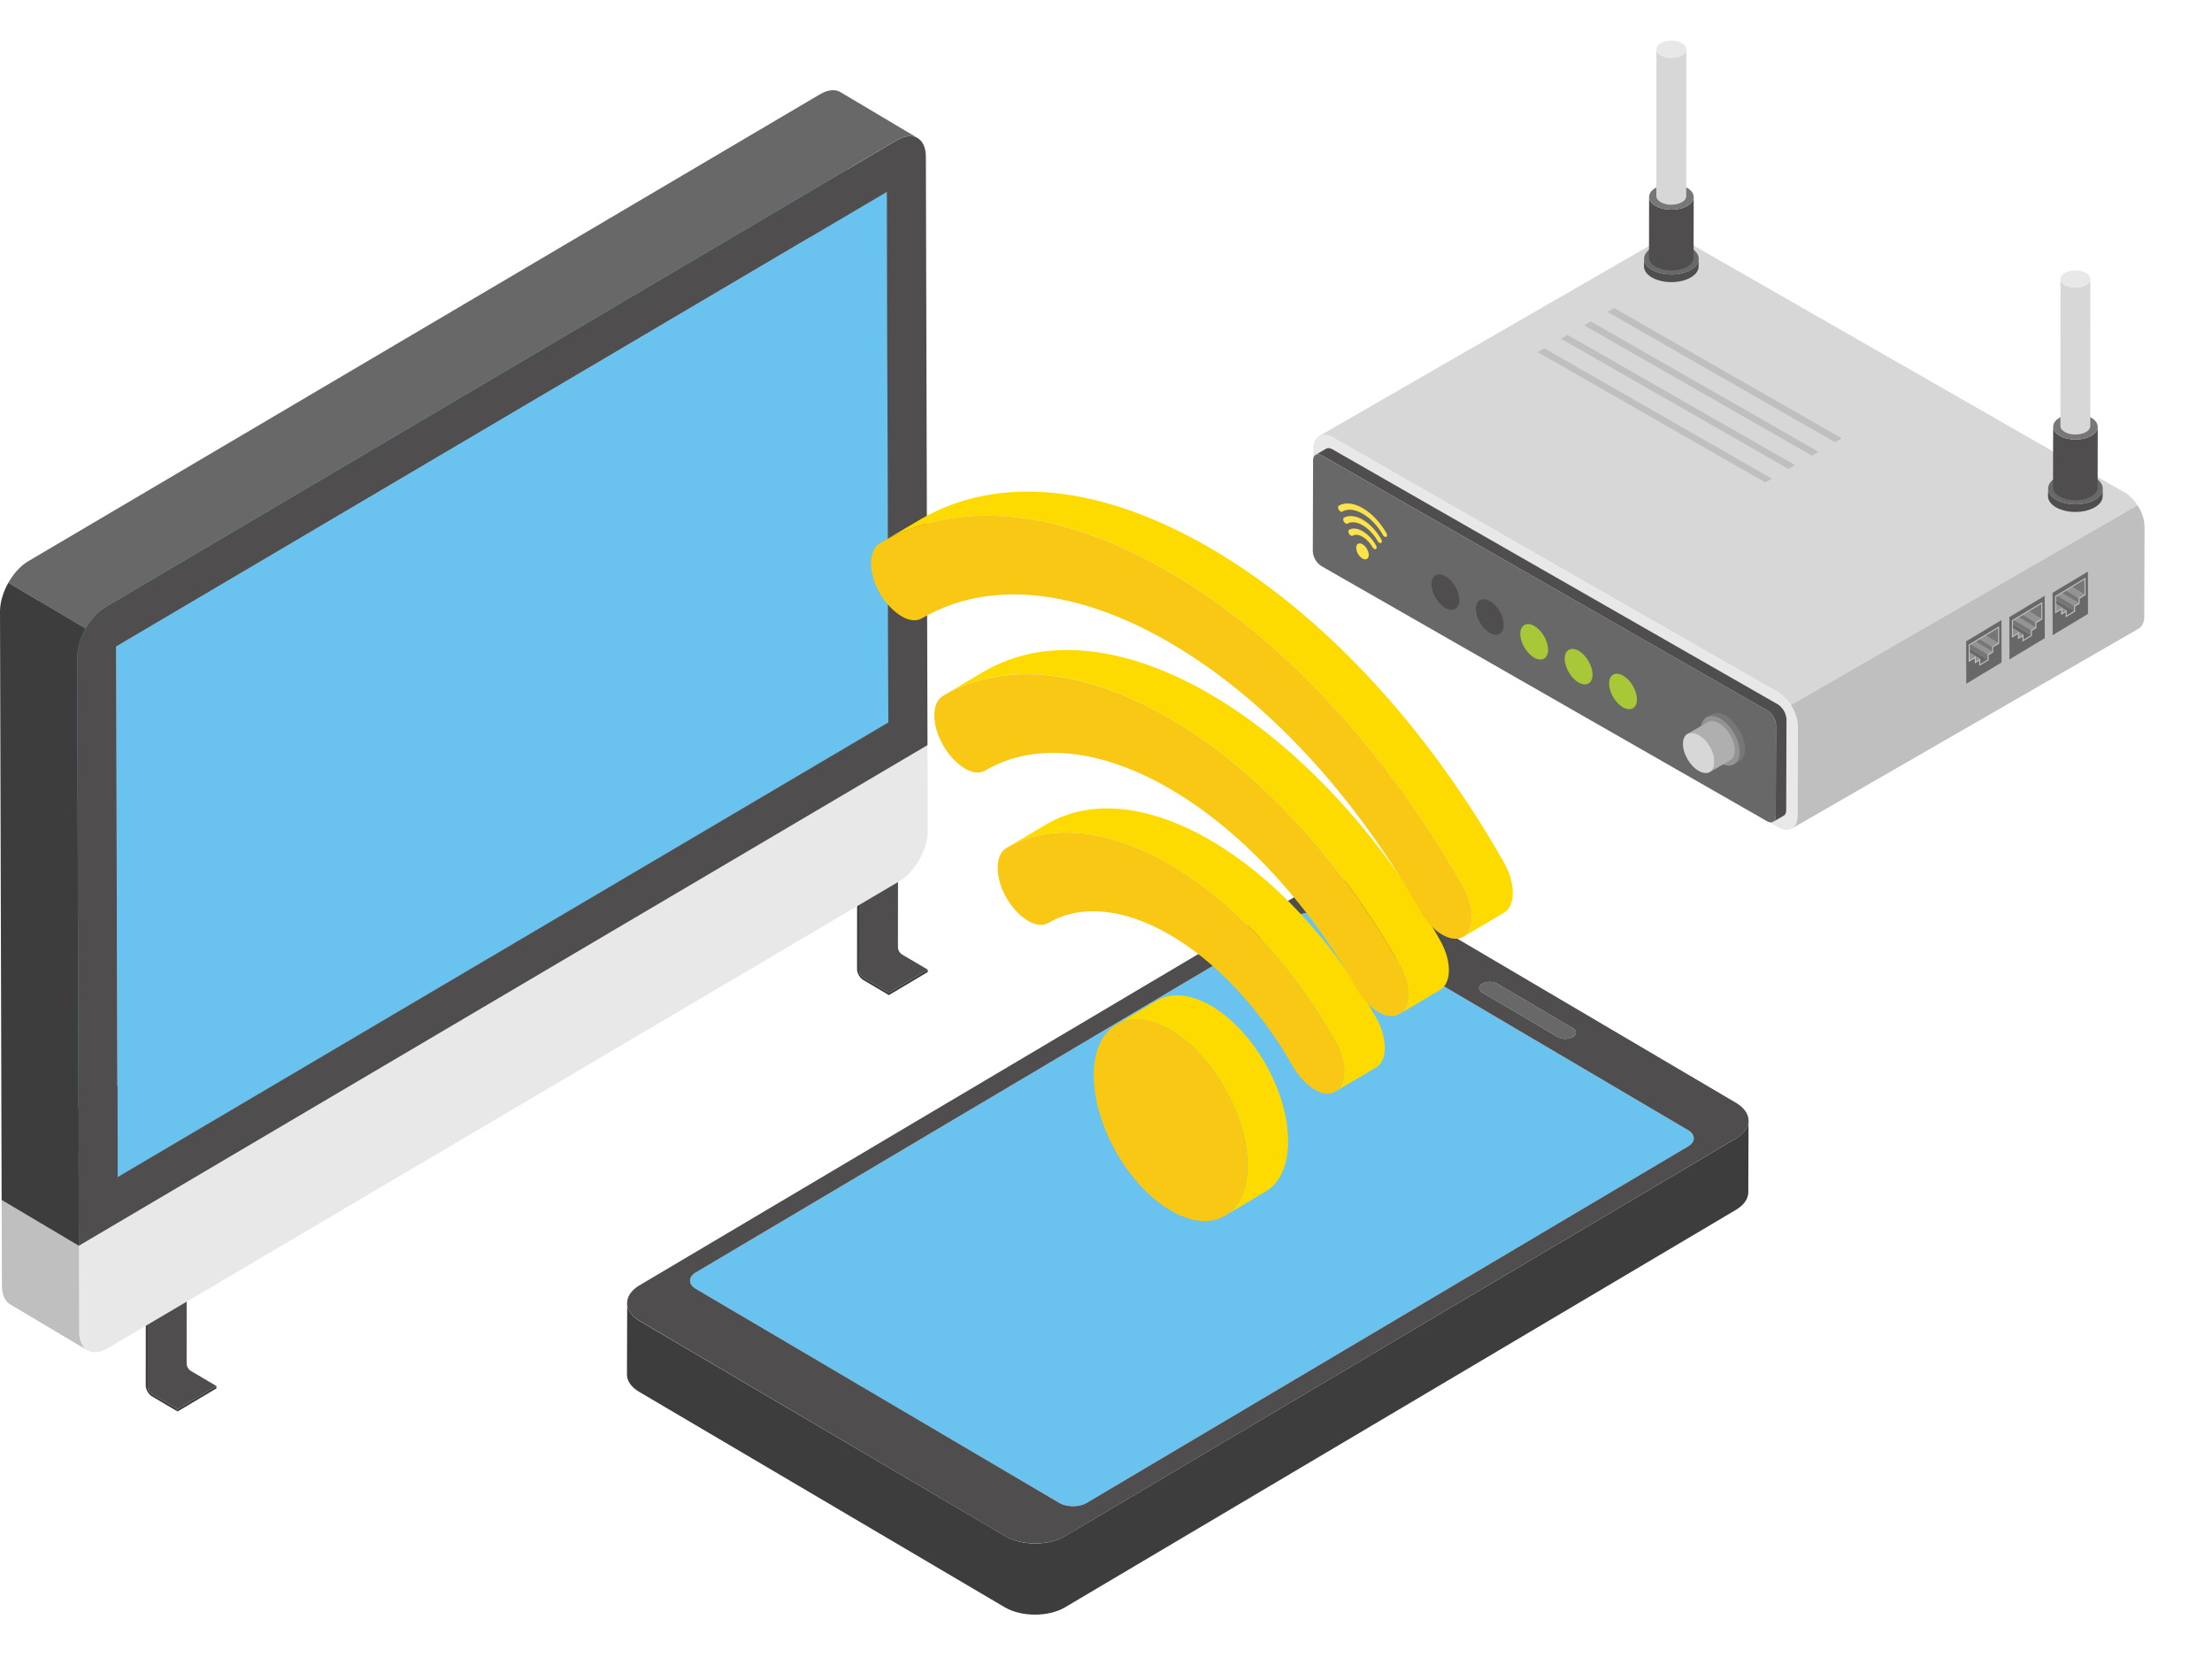
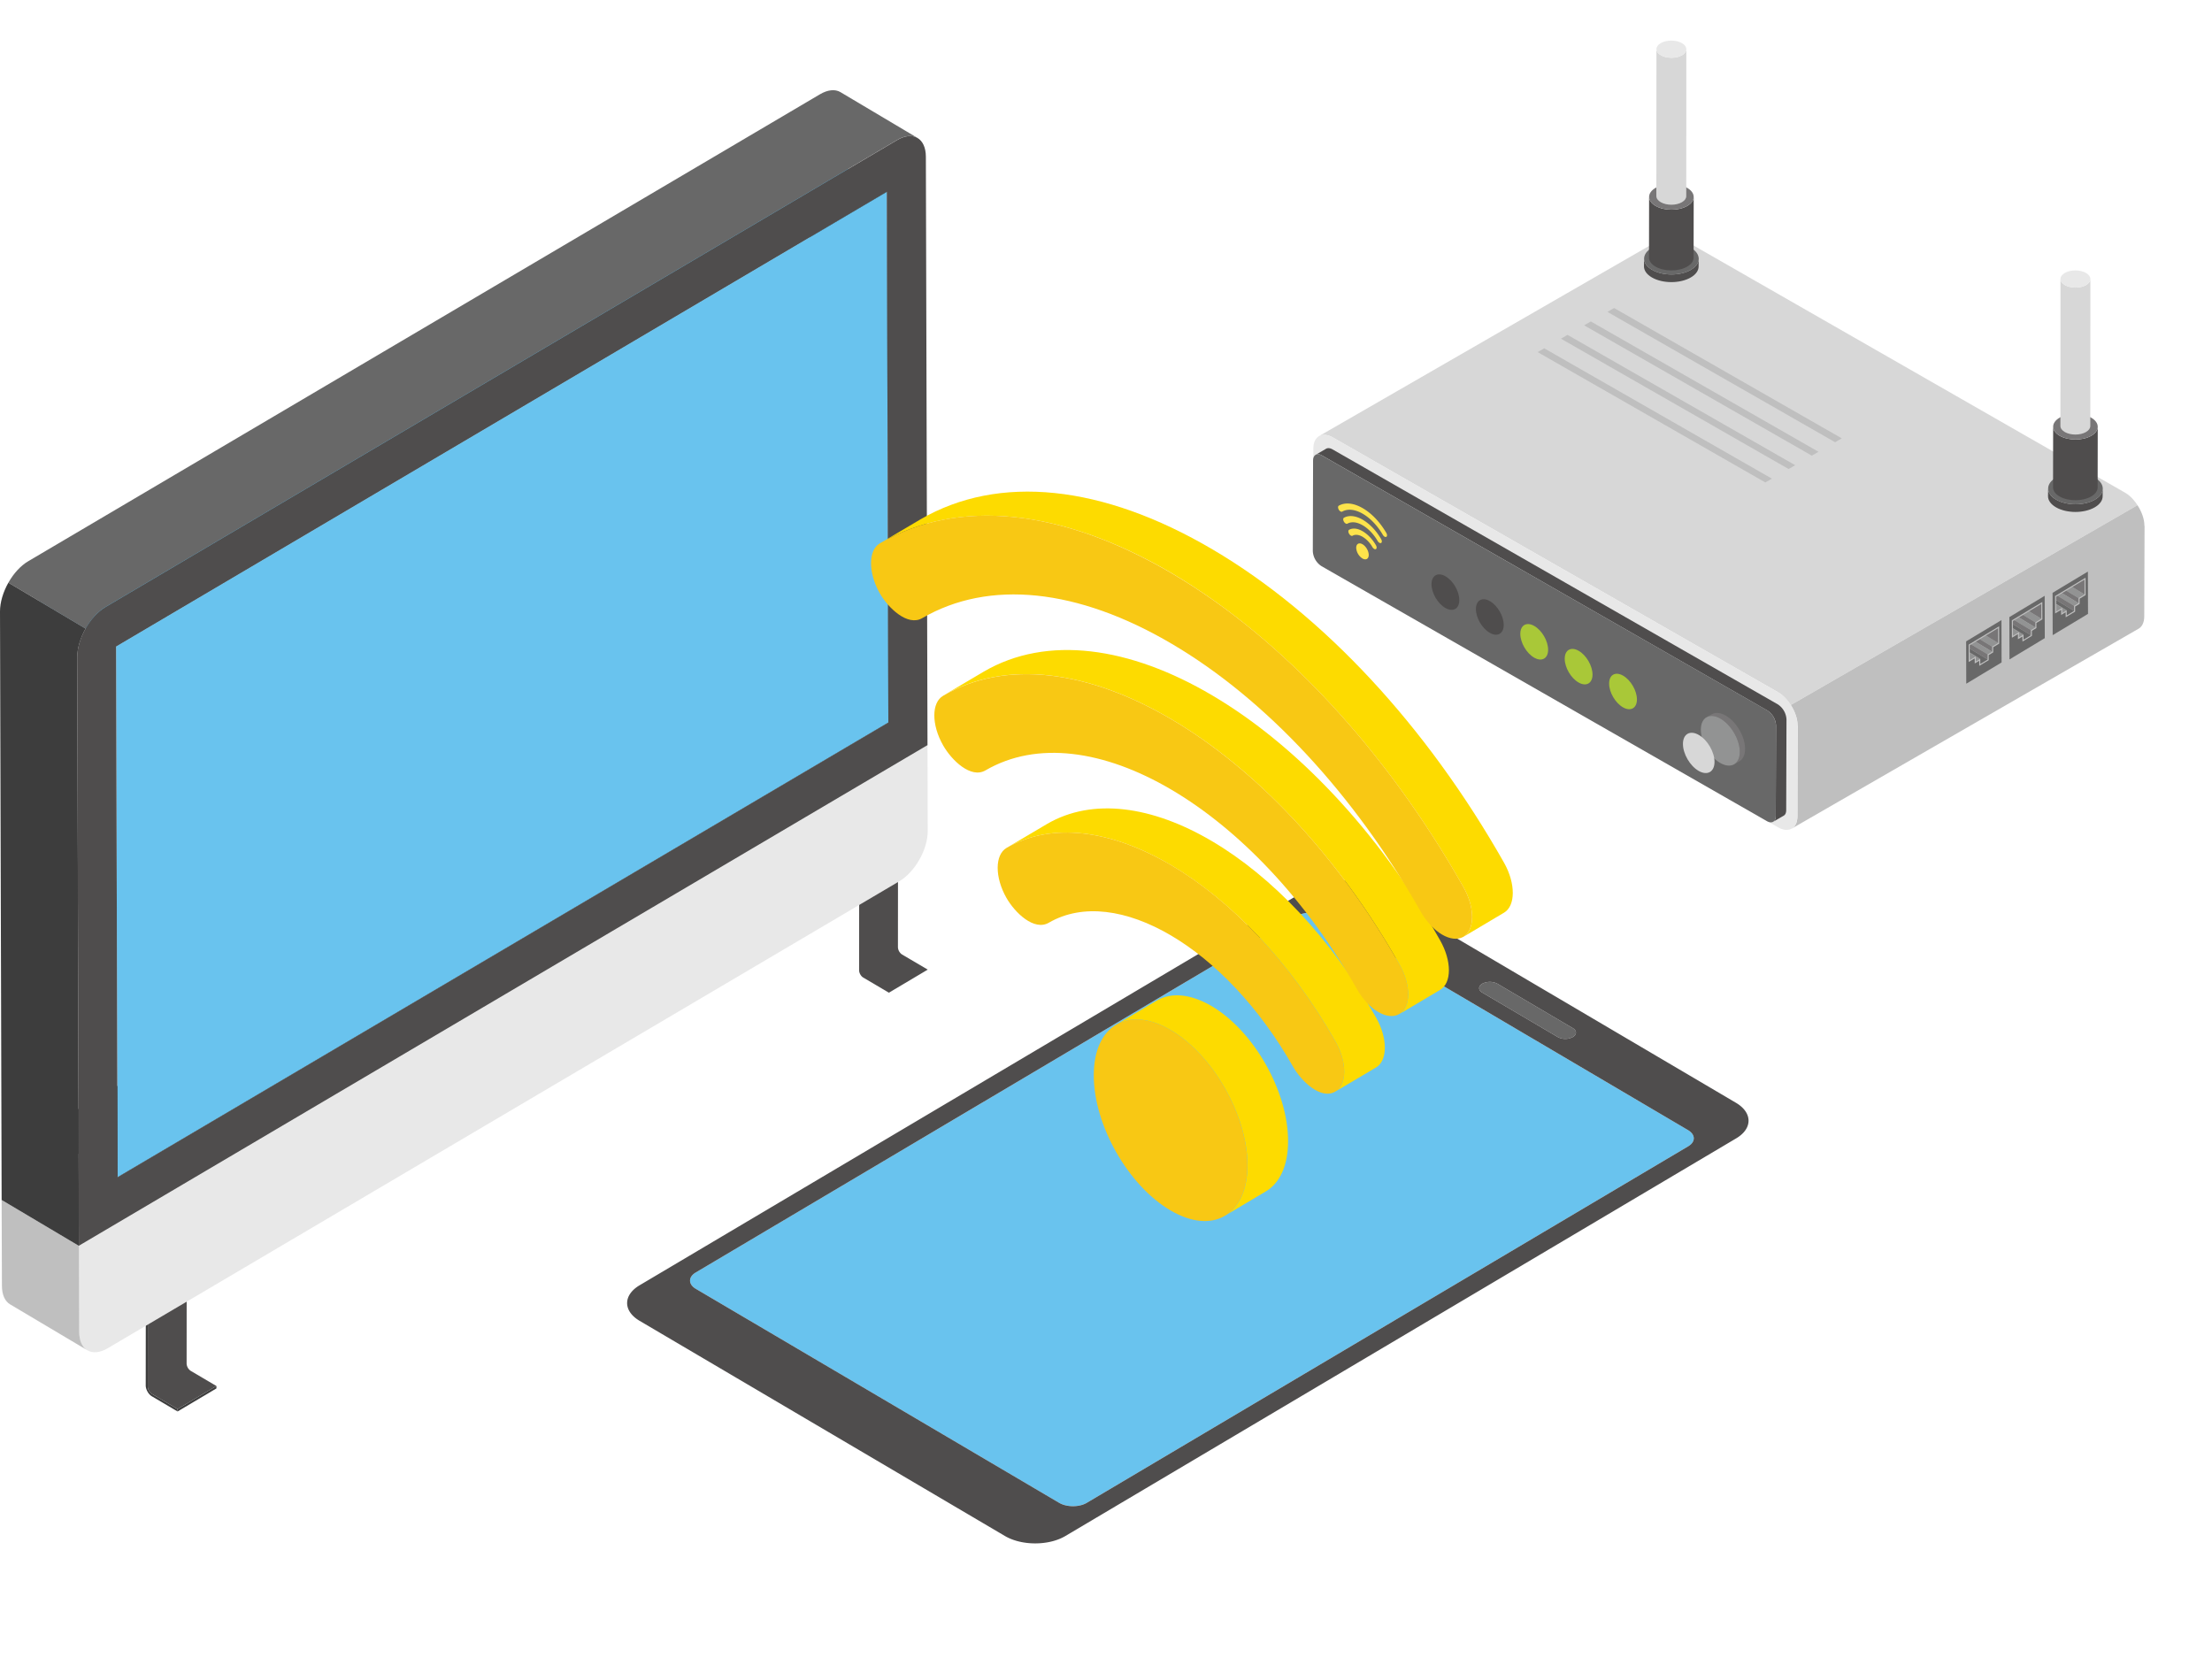
<svg xmlns="http://www.w3.org/2000/svg" width="115" height="87" fill="none">
  <path d="M44.664 50.449c0 .139.095.308.213.377l1.336.788 2.02-1.2-1.337-.786a.484.484 0 0 1-.213-.378l.003-3.908-2.019 1.199-.003 3.908Z" fill="#4F4D4D" />
  <path d="m44.668 46.54 2.019-1.199-.107-.063-2.02 1.2.108.062Z" fill="#686868" />
-   <path d="m46.213 51.74 2.02-1.2v-.125l-2.02 1.2v.125ZM44.56 46.477l-.003 3.909c0 .208.142.461.32.566l1.336.788v-.126l-1.336-.788a.483.483 0 0 1-.213-.377l.004-3.909-.107-.063Z" fill="#3D3D3D" />
  <path d="M7.683 72.097c0 .14.095.309.213.378l1.336.787 2.02-1.198-1.337-.788a.484.484 0 0 1-.213-.377l.003-3.909-2.019 1.2-.003 3.907Z" fill="#4F4D4D" />
  <path d="m7.687 68.189 2.02-1.2-.108-.062-2.019 1.199.107.063Z" fill="#686868" />
  <path d="m9.232 73.388 2.02-1.199v-.125l-2.02 1.199v.125Z" fill="#3D3D3D" />
  <path d="m7.58 68.126-.004 3.908c0 .209.143.462.32.566l1.336.788v-.125l-1.336-.788a.482.482 0 0 1-.213-.377l.004-3.91-.107-.062Z" fill="#3D3D3D" />
  <path d="m48.22 38.742-4.016-2.385L.082 62.387l4.016 2.384 44.122-26.03Z" fill="#E7E7E7" />
  <path d="m46.108 9.972-4.016-2.385.077 27.596 4.016 2.385-.077-27.596Z" fill="#3D3D3D" />
  <path d="m4.098 64.771.012 4.464c.003.961.67 1.35 1.488.867l41.148-24.276c.827-.488 1.489-1.66 1.486-2.62l-.012-4.464-44.122 26.03Z" fill="#E8E8E8" />
  <path d="M.085 62.39.1 66.844c0 .48.156.815.427.976l4.017 2.387c-.27-.16-.427-.495-.427-.976l-.014-4.454L.085 62.39Z" fill="#BFBFBF" />
-   <path d="m6.034 33.614-4.016-2.385.076 27.595L6.11 61.21l-.076-27.595Z" fill="#69C3EE" />
  <path d="m46.185 37.568-4.016-2.385L2.094 58.824l4.017 2.385 40.074-23.642Z" fill="#3D3D3D" />
-   <path d="m6.034 33.614.077 27.595 40.074-23.642-.077-27.595L6.035 33.614Z" fill="#69C3EE" />
+   <path d="m6.034 33.614.077 27.595 40.074-23.642-.077-27.595L6.035 33.614" fill="#69C3EE" />
  <path d="m46.108 9.972-4.016-2.385L2.018 31.23l4.016 2.385L46.109 9.972Z" fill="#69C3EE" />
  <path d="M1.482 29.172 42.623 4.906c.413-.247.798-.277 1.069-.117l4.017 2.388c-.27-.16-.655-.146-1.068.102L5.485 31.559c-.404.239-.769.652-1.034 1.124L.435 30.297c.266-.473.635-.886 1.047-1.125Z" fill="#686868" />
  <path d="M4.451 32.683c-.268.476-.434 1.013-.434 1.496l.086 30.598L.085 62.39 0 31.792c0-.482.166-1.019.435-1.495l4.016 2.386Z" fill="#3D3D3D" />
  <path d="M46.639 7.285c.827-.489 1.493-.101 1.496.86l.085 30.597-44.122 26.03-.085-30.597c-.003-.961.66-2.132 1.478-2.615L46.639 7.285ZM6.11 61.209l40.074-23.642-.077-27.595L6.035 33.614l.077 27.595Z" fill="#4F4D4D" />
  <path d="M81.771 53.458c.22.13.212.335-.006.464a.84.84 0 0 1-.776 0l-3.929-2.314c-.211-.124-.212-.335-.003-.459a.858.858 0 0 1 .785-.005l3.929 2.314Z" fill="#686868" />
-   <path d="m90.905 58.272-.012 3.71c0 .334-.206.656-.631.916L55.372 83.57c-.862.509-2.26.509-3.134 0L33.251 72.38c-.438-.248-.656-.582-.656-.917l.012-3.71c0 .335.206.67.644.93l19 11.179c.862.52 2.271.52 3.134 0l34.877-20.673c.425-.26.643-.582.643-.916Z" fill="#3D3D3D" />
  <path d="M87.755 58.756c.397.234.407.612.013.846L56.502 78.138c-.395.234-1.042.234-1.44 0L36.174 67.013c-.398-.235-.4-.617-.005-.851l31.265-18.537c.395-.234 1.035-.229 1.432.005l18.889 11.126Z" fill="#69C3EE" />
  <path d="M90.247 57.336c.869.511.881 1.338.019 1.85L55.387 79.864c-.863.511-2.27.511-3.139 0L33.254 68.676c-.868-.511-.865-1.338-.002-1.85L68.13 46.148c.863-.512 2.255-.512 3.123 0l18.994 11.188ZM56.502 78.138l31.266-18.536c.395-.234.385-.612-.013-.846L68.867 47.63c-.398-.234-1.038-.239-1.433-.005L36.17 66.162c-.395.234-.393.616.005.85l18.888 11.126c.398.234 1.045.234 1.44 0Zm21.34-26.994a.858.858 0 0 0-.785.005c-.21.124-.208.335.003.459l3.929 2.314a.84.84 0 0 0 .776 0c.218-.13.225-.335.006-.464l-3.928-2.314Z" fill="#4F4D4D" />
  <path d="M66.966 59.344c0 1.285-.45 2.192-1.17 2.61l-2.108 1.254c.72-.418 1.16-1.325 1.17-2.61 0-2.59-1.79-5.74-3.988-7.035-1.11-.653-2.12-.714-2.839-.286l2.109-1.254c.73-.428 1.729-.367 2.848.286 2.2 1.294 3.988 4.445 3.978 7.035Z" fill="#FDDB00" />
  <path d="M60.871 53.564c2.201 1.296 3.989 4.447 3.982 7.035-.008 2.588-1.806 3.627-4.008 2.33-2.208-1.3-3.989-4.447-3.981-7.036.007-2.588 1.8-3.63 4.007-2.33Z" fill="#F8C814" />
  <path d="m71.543 55.5-2.118 1.254c.61-.357.61-1.52.01-2.59-2.349-4.15-5.447-7.351-8.545-9.176-3.089-1.825-6.197-2.273-8.566-.898l2.12-1.254c2.368-1.376 5.466-.927 8.564.898 3.098 1.825 6.187 5.026 8.535 9.176.61 1.08.6 2.233 0 2.59Z" fill="#FDDB00" />
  <path d="M60.894 44.987c3.097 1.824 6.19 5.028 8.54 9.177.604 1.075.6 2.235-.007 2.588-.754.447-1.765-.522-2.208-1.3-1.743-3.08-4.039-5.458-6.337-6.812-2.3-1.354-4.6-1.683-6.355-.664-.762.444-1.763-.514-2.208-1.3-.604-1.068-.6-2.227.007-2.588 2.369-1.37 5.47-.925 8.568.9Z" fill="#F8C814" />
  <path d="m74.862 51.473-2.11 1.254c.61-.357.61-1.51 0-2.59-3.257-5.75-7.545-10.206-11.842-12.734-4.288-2.53-8.595-3.141-11.874-1.235l2.12-1.254c3.277-1.907 7.575-1.295 11.872 1.244 4.288 2.529 8.585 6.974 11.843 12.735.61 1.07.61 2.223-.01 2.58Z" fill="#FDDB00" />
  <path d="m78.19 47.456-2.11 1.254c.6-.357.61-1.52 0-2.59-4.037-7.137-9.414-12.918-15.14-16.304-5.737-3.374-11.134-3.925-15.202-1.56l2.119-1.254c4.068-2.365 9.465-1.804 15.191 1.57 5.737 3.376 11.114 9.167 15.152 16.294.6 1.07.6 2.233-.01 2.59Z" fill="#FDDB00" />
  <path d="M60.913 37.406c4.294 2.53 8.583 6.976 11.843 12.736.61 1.071.607 2.23-.007 2.58-.304.181-.704.125-1.103-.11-.398-.234-.797-.648-1.099-1.186-2.654-4.687-6.147-8.307-9.644-10.366-3.498-2.061-7-2.56-9.671-1.004-.757.441-1.761-.526-2.201-1.304-.611-1.071-.608-2.23.007-2.58 3.28-1.908 7.58-1.295 11.875 1.234Z" fill="#F8C814" />
  <path d="M60.937 29.821c5.73 3.375 11.108 9.166 15.147 16.302.604 1.068.601 2.227-.007 2.588-.307.171-.71.114-1.105-.119-.402-.237-.797-.65-1.103-1.181-3.447-6.099-8.048-11.05-12.942-13.932-4.9-2.886-9.508-3.36-12.984-1.338-.758.44-1.767-.528-2.208-1.3-.604-1.076-.6-2.236.008-2.59 4.065-2.363 9.464-1.805 15.194 1.57Z" fill="#F8C814" />
  <g clip-path="url(#a)">
    <path d="M68.65 22.648a.108.108 0 0 0-.046.015c.008 0 .008-.008.008-.008.016 0 .023-.008.039-.008Z" fill="#E7E7E7" />
    <path d="m110.478 25.615-23.15-13.262c-.28-.154-.535-.17-.721-.069l-17.995 10.37c.016 0 .023-.006.039-.006a.152.152 0 0 1 .077-.024c.155-.03.357 0 .566.123l22.717 13.001.442.254c.246.145.467.386.643.658l18.03-10.393c-.177-.27-.398-.511-.648-.652Z" fill="#D7D7D7" />
    <path d="M111.126 26.267 93.096 36.66c.216.335.36.72.357 1.071h.007l-.015 4.713c0 .315-.116.53-.295.638l18.034-10.394c.178-.1.294-.323.294-.638l.016-4.713-.008.008c.004-.353-.141-.741-.36-1.078Z" fill="#BFBFBF" />
    <path d="m93.455 37.729-.007 4.713a.918.918 0 0 1-.024.215.73.73 0 0 1-.039.153h-.007c0 .016-.008.023-.008.031-.023.046-.054.085-.078.123-.007.008-.007.016-.015.016a.238.238 0 0 1-.062.061c-.023.016-.039.03-.062.038-.186.108-.442.093-.721-.069l-.349-.2-12.343-7.065-10.466-5.989c-.55-.315-1.008-1.092-1.008-1.73l.015-4.712c0-.33.124-.554.326-.654.008 0 .008-.008.008-.008.015 0 .023-.007.038-.007a.13.13 0 0 1 .078-.023c.155-.031.357 0 .566.123l22.716 13 .442.254c.55.323 1.008 1.092 1 1.73Z" fill="#E8E8E8" />
    <path d="m92.878 37.407-.015 4.713c0 .146-.047.246-.132.292l-.543.315c.078-.046.132-.146.132-.3l.015-4.705a.988.988 0 0 0-.457-.784L68.72 23.676c-.124-.069-.24-.077-.318-.03l.543-.316c.085-.046.201-.038.325.031l23.158 13.262a1 1 0 0 1 .45.784Z" fill="#4F4D4D" />
    <path d="M91.879 36.936a.997.997 0 0 1 .454.785l-.014 4.71c0 .293-.204.408-.457.264L68.706 29.438a.989.989 0 0 1-.454-.786l.014-4.71c0-.287.204-.408.456-.263L91.88 36.936Z" fill="#686868" />
    <path d="m109.321 25.408-.006.398c-.001.208-.138.415-.413.573-.553.319-1.452.319-2.009 0-.28-.16-.419-.37-.419-.58l.007-.399c-.001.21.139.42.419.581.557.318 1.456.318 2.009 0 .274-.158.412-.365.412-.573Z" fill="#4F4D4D" />
    <path d="M108.902 24.827c.557.319.56.835.007 1.154-.553.318-1.452.318-2.008 0-.557-.319-.56-.835-.007-1.154.553-.318 1.452-.318 2.008 0Z" fill="#686868" />
    <path d="m109.06 22.19-.006 3.156c0 .17-.112.339-.337.468-.451.26-1.185.26-1.639 0-.229-.13-.343-.303-.342-.474l.005-3.156c0 .172.114.343.342.474.455.26 1.189.26 1.64 0 .224-.129.336-.298.337-.467Z" fill="#4F4D4D" />
    <path d="M108.718 21.716c.454.26.456.682.005.942-.451.26-1.185.26-1.639 0-.454-.26-.457-.681-.006-.942.452-.26 1.186-.26 1.64 0Z" fill="#787677" />
    <path d="m108.677 14.508-.004 7.642c0 .114-.075.227-.226.314-.302.174-.794.174-1.099 0-.153-.088-.23-.203-.229-.318l.003-7.642c0 .115.077.23.23.318.304.174.797.174 1.099 0 .15-.087.226-.2.226-.314Z" fill="#D7D7D7" />
    <path d="M108.448 14.19c.304.175.306.458.003.632-.302.174-.795.174-1.099 0-.305-.174-.306-.457-.004-.631.303-.175.795-.175 1.1 0Z" fill="#E8E8E8" />
    <path d="m88.316 13.459-.007.398c0 .207-.138.415-.413.573-.553.318-1.452.318-2.008 0-.28-.16-.42-.371-.42-.581l.007-.398c0 .21.14.42.42.58.556.32 1.455.32 2.008 0 .274-.158.412-.365.413-.572Z" fill="#4F4D4D" />
    <path d="M87.897 12.878c.556.319.559.835.006 1.154-.553.318-1.452.318-2.008 0-.557-.319-.56-.835-.007-1.154.553-.318 1.452-.318 2.009 0Z" fill="#686868" />
    <path d="m88.054 10.241-.005 3.156c-.001.17-.113.339-.337.468-.452.26-1.186.26-1.64 0-.228-.131-.343-.303-.342-.474l.005-3.156c0 .171.114.343.343.474.454.26 1.188.26 1.64 0 .223-.13.335-.298.336-.468Z" fill="#4F4D4D" />
    <path d="M87.712 9.767c.454.26.457.682.005.942-.45.26-1.185.26-1.64 0-.453-.26-.456-.682-.004-.942.45-.26 1.185-.26 1.64 0Z" fill="#787677" />
    <path d="m87.671 2.56-.004 7.64c0 .114-.075.228-.225.314-.303.175-.795.175-1.1 0-.153-.087-.23-.202-.23-.317l.005-7.642c0 .115.076.23.229.318.304.174.797.174 1.1 0 .15-.087.225-.2.225-.314Z" fill="#D7D7D7" />
    <path d="M87.442 2.241c.304.175.306.457.003.632-.302.174-.794.174-1.099 0-.304-.175-.306-.457-.004-.632.303-.174.795-.174 1.1 0Z" fill="#E8E8E8" />
    <path d="M90.726 38.938c0 .316-.114.54-.296.645l-.275.158c.182-.106.295-.328.296-.644.001-.638-.45-1.414-1.01-1.734-.28-.161-.536-.176-.72-.07l.275-.158c.184-.106.44-.091.72.07.56.32 1.011 1.095 1.01 1.733Z" fill="#787677" />
    <path d="M90.45 39.097c-.001.636-.456.893-1.015.573-.559-.32-1.011-1.096-1.01-1.733.002-.637.457-.894 1.017-.574.559.32 1.01 1.096 1.009 1.734Z" fill="#929393" />
-     <path d="M90.19 39.01c0 .257-.092.437-.24.523l-1.053.607c.147-.086.239-.266.24-.523 0-.516-.365-1.146-.819-1.405-.228-.13-.435-.143-.584-.057l1.054-.607c.149-.086.356-.074.584.057.453.26.82.888.818 1.405Z" fill="#B0AFB0" />
    <path d="M89.136 39.617c-.001.517-.37.725-.823.466-.453-.26-.82-.89-.818-1.406.001-.516.37-.725.823-.465.454.26.82.889.818 1.405Z" fill="#D7D7D7" />
    <path d="M75.869 31.201c-.001.455-.326.638-.725.41-.4-.229-.722-.783-.721-1.238.001-.455.326-.638.725-.41.4.229.722.783.72 1.238ZM78.177 32.493c-.001.454-.326.638-.725.41-.4-.23-.722-.783-.72-1.238 0-.455.326-.639.725-.41.4.228.722.783.72 1.238Z" fill="#4F4D4D" />
    <path d="M80.486 33.784c-.002.455-.326.638-.725.41-.4-.229-.722-.783-.721-1.238.001-.455.326-.638.725-.41.4.229.722.783.72 1.238ZM82.794 35.076c-.001.454-.326.638-.725.41-.4-.23-.722-.783-.72-1.238 0-.455.325-.639.725-.41.399.228.721.783.72 1.238ZM85.103 36.367c-.002.455-.326.639-.725.41-.4-.229-.723-.782-.721-1.238 0-.455.326-.638.725-.41.4.23.722.783.72 1.238Z" fill="#A9C838" />
    <path d="M70.834 28.297c.18.103.325.352.325.557 0 .205-.147.287-.327.184a.707.707 0 0 1-.324-.556c0-.205.147-.288.326-.185ZM70.836 27.618c.252.144.504.398.696.727.05.085.05.176 0 .205-.025.014-.058.01-.09-.01a.258.258 0 0 1-.09-.093 1.48 1.48 0 0 0-.517-.54c-.187-.107-.374-.133-.517-.052-.025.014-.058.01-.09-.009a.255.255 0 0 1-.09-.094c-.05-.085-.05-.176 0-.205.193-.109.446-.074.698.07Z" fill="#FDE34B" />
    <path d="M70.838 27.018c.35.2.7.552.965 1.009.05.084.049.176 0 .204-.026.014-.058.01-.09-.01a.255.255 0 0 1-.09-.093c-.217-.371-.501-.658-.786-.82-.285-.164-.57-.203-.788-.08-.024.014-.057.01-.09-.01a.257.257 0 0 1-.089-.093c-.05-.085-.05-.177 0-.205.268-.15.618-.102.968.098Z" fill="#FDE34B" />
    <path d="M70.84 26.418c.466.267.904.725 1.233 1.29.05.085.05.176 0 .204-.025.015-.057.01-.09-.008a.257.257 0 0 1-.09-.095c-.281-.482-.656-.874-1.054-1.102-.4-.228-.774-.266-1.058-.107-.024.015-.057.01-.09-.008a.258.258 0 0 1-.09-.094c-.049-.085-.048-.177.001-.205.331-.187.771-.143 1.238.125Z" fill="#FDE34B" />
    <path d="m106.711 30.823.006 2.201 1.837-1.106-.006-2.201-1.837 1.106Z" fill="#686868" />
    <path d="m106.842 30.992.002.903.313-.188.001.266.234-.141.001.264.491-.296v-.264l.234-.141-.001-.266.311-.187-.002-.904-1.584.954Z" fill="#BFBFBF" />
    <path d="m106.898 31.42.313.189.001.265.234-.14-.548-.333v.018Z" fill="#929393" />
    <path d="m106.899 31.797.312-.188-.313-.19.001.378ZM108.374 30.909v-.003l-.638-.386-.314.189.64.388.312-.188Z" fill="#929393" />
    <path d="m108.371 30.137-.635.383.638.386-.003-.769ZM108.063 31.362l-.001-.265-.64-.388-.22.132.86.521h.001Z" fill="#787677" />
    <path d="m107.202 30.841-.228.138.859.521.229-.138-.86-.52Z" fill="#929393" />
    <path d="M106.897 31.025v.172l.932.565v-.26l.004-.002-.859-.521-.077.046Z" fill="#787677" />
    <path d="m106.898 31.4.548.333.001.264.382-.23v-.005l-.932-.565.001.204ZM104.465 32.085l.006 2.201 1.836-1.106-.006-2.201-1.836 1.106Z" fill="#686868" />
    <path d="m104.595 32.255.003.903.312-.189.001.266.234-.14.001.264.492-.297-.001-.264.234-.141-.001-.266.312-.187-.003-.904-1.584.954Z" fill="#BFBFBF" />
    <path d="m104.651 32.681.313.19h.001v.265l.234-.14-.548-.333v.018Z" fill="#929393" />
    <path d="m104.652 33.059.312-.188-.313-.19.001.378ZM106.127 32.17v-.001l-.638-.387-.314.19.641.387.311-.188Z" fill="#929393" />
    <path d="m106.125 31.4-.636.382.638.387-.002-.77ZM105.816 32.624v-.265l-.641-.388-.219.132.859.521h.001Z" fill="#787677" />
    <path d="m104.956 32.103-.229.138.86.521.228-.138-.859-.52Z" fill="#929393" />
    <path d="m104.65 32.288.001.171.932.565-.001-.259.005-.003-.86-.52-.077.046Z" fill="#787677" />
    <path d="m104.651 32.663.548.332h.001l.001.265.382-.23v-.006l-.932-.565v.204ZM102.218 33.347l.006 2.202 1.837-1.106-.006-2.202-1.837 1.106Z" fill="#686868" />
    <path d="m102.349 33.517.002.903.312-.188.001.265.234-.14.001.264.492-.296-.001-.265.235-.14-.001-.267.311-.187-.002-.903-1.584.954Z" fill="#BFBFBF" />
    <path d="m102.405 33.943.312.19h.001l.001.265.234-.14-.549-.333.001.018Z" fill="#929393" />
    <path d="m102.405 34.32.312-.187-.313-.19.001.378ZM103.88 33.433v-.002l-.637-.387-.314.19.64.387.311-.188Z" fill="#929393" />
    <path d="m103.878 32.662-.635.382.637.387-.002-.77ZM103.57 33.886l-.001-.265-.64-.388-.22.133.86.52h.001Z" fill="#787677" />
    <path d="m102.709 33.366-.229.137.86.521.229-.137-.86-.521Z" fill="#929393" />
    <path d="m102.403 33.55.001.172.932.564-.001-.259.005-.003-.86-.52-.077.046Z" fill="#787677" />
    <path d="m102.404 33.925.549.333.001.264.382-.23v-.006l-.932-.564v.203Z" fill="#686868" />
    <path d="m95.754 22.792-.348.201-11.838-6.777.349-.2 11.837 6.776ZM92.12 24.887l-.343.197-11.837-6.777.343-.197 11.837 6.777ZM93.331 24.188l-.343.198-11.837-6.777.343-.198 11.837 6.777ZM94.543 23.49l-.349.201-11.837-6.777.349-.2 11.837 6.776Z" fill="#BFBFBF" />
  </g>
  <defs>
    <clipPath id="a">
      <path fill="#fff" transform="translate(68.252 2.11)" d="M0 0h43.242v41.038H0z" />
    </clipPath>
  </defs>
</svg>